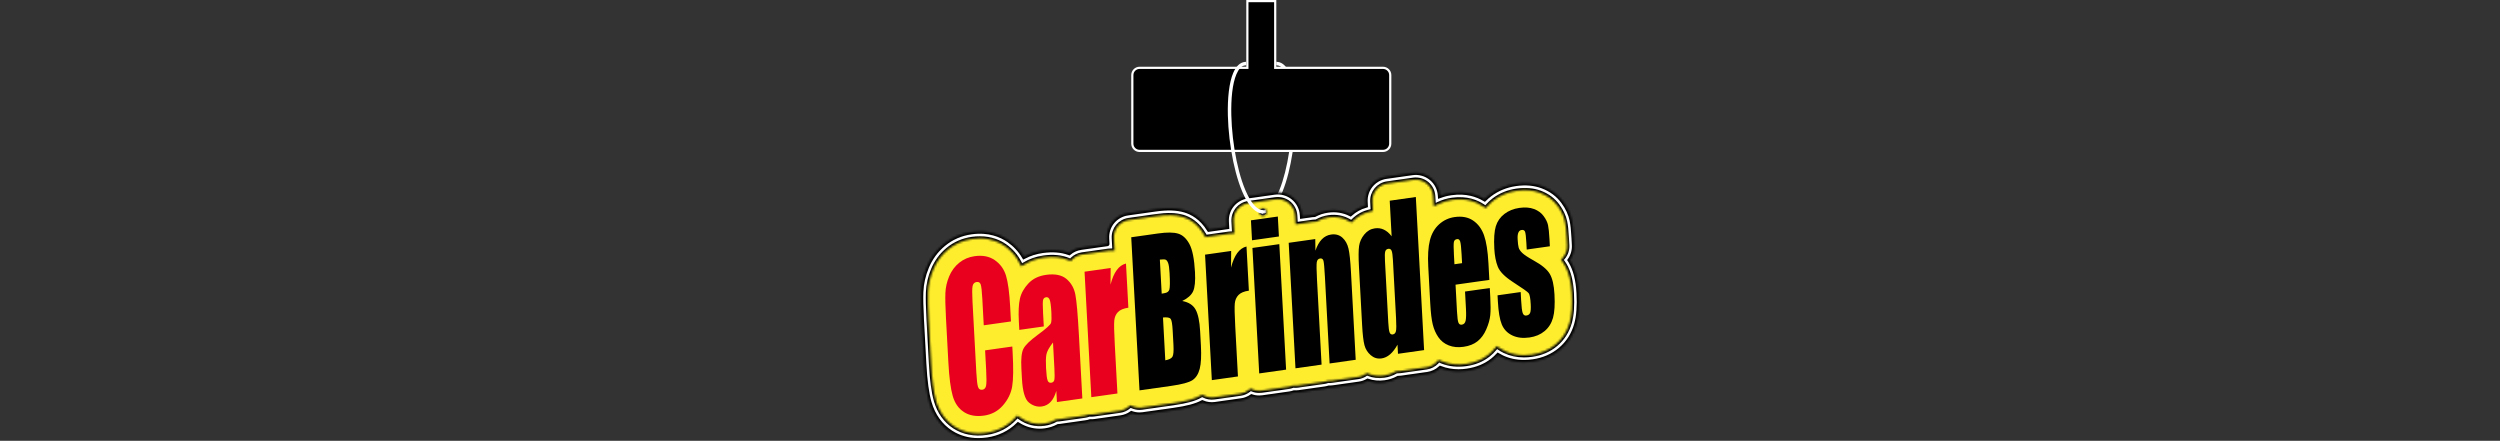
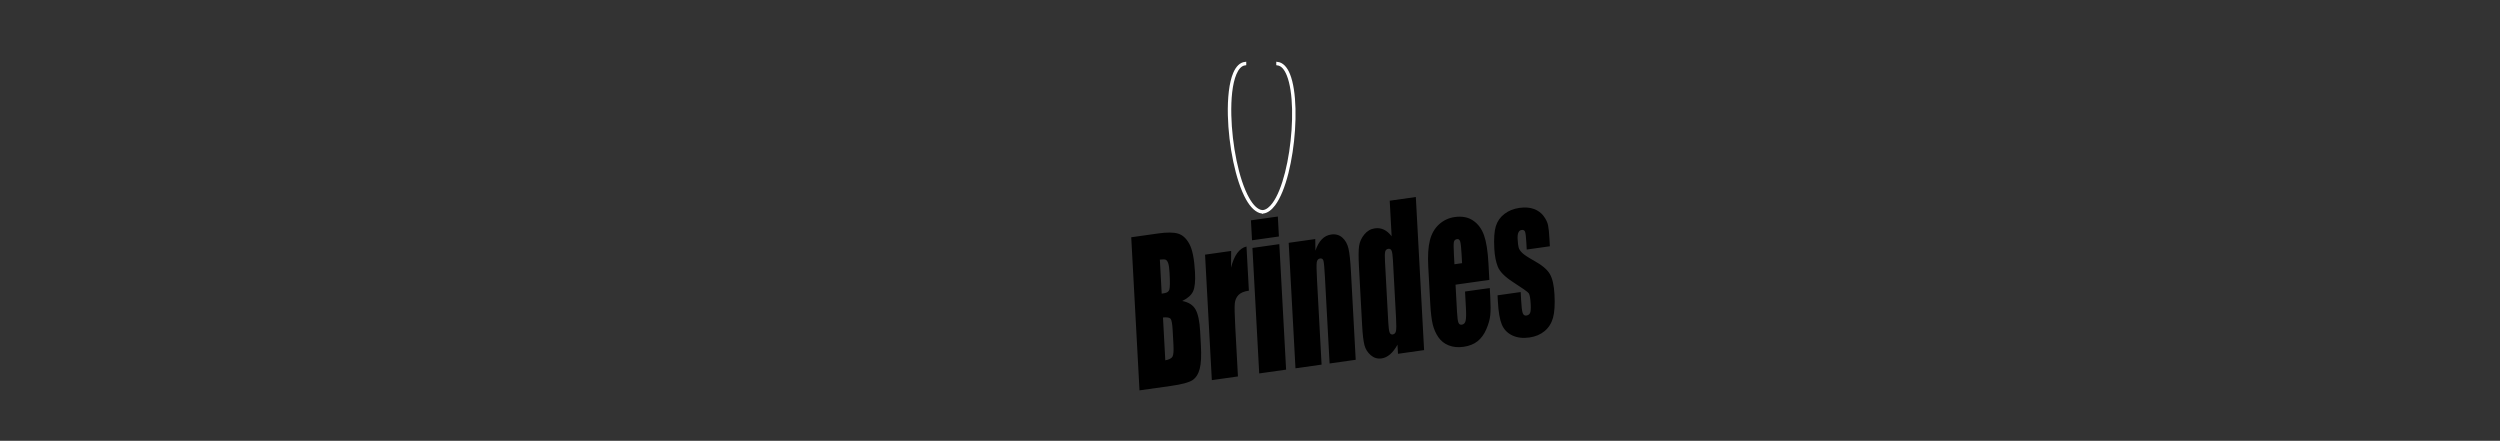
<svg xmlns="http://www.w3.org/2000/svg" width="1140" height="201" viewBox="0 0 1140 201" fill="none">
  <rect x="0" y="0" width="1140" height="201" fill="#333333" stroke="none" />
  <path d="M586.475 78.695L585.992 78.573L586.475 78.695C584.982 84.609 583.011 89.733 580.603 92.956C579.272 94.736 577.766 96.014 576.038 96.299L576.068 96.882C577.801 96.611 579.497 95.406 581.068 93.303C583.452 90.113 585.494 84.951 587.038 78.837C587.792 75.851 588.426 72.648 588.928 69.358C589.94 62.732 590.408 55.766 590.243 49.513C590.079 43.249 589.281 37.746 587.788 34.022C586.472 30.741 584.649 28.94 582.48 28.702L582.48 29.285C584.685 29.55 586.177 31.567 587.248 34.239C588.772 38.039 589.539 43.554 589.684 49.713C589.829 55.884 589.35 62.747 588.354 69.27C587.856 72.537 587.225 75.721 586.475 78.695Z" fill="black" stroke="white" />
-   <path d="M575.891 98.224C575.018 98.224 574.31 97.516 574.31 96.643C574.31 95.77 575.018 95.062 575.891 95.062C576.764 95.062 577.472 95.77 577.472 96.643C577.472 97.516 576.764 98.224 575.891 98.224ZM718.299 133.693C717.989 127.932 716.866 123.479 714.861 120.083C714.555 119.565 714.22 119.056 713.853 118.556C715.437 116.751 716.335 114.354 716.196 111.786L716.016 108.466C715.832 105.023 715.563 102.563 715.174 100.719C714.615 98.079 713.391 95.458 711.538 92.925C709.382 89.984 706.457 87.8 702.846 86.434C699.475 85.162 695.649 84.818 691.472 85.409C687.241 86.007 683.469 87.553 680.26 90C679.134 90.86 678.116 91.806 677.215 92.83C677.171 92.802 677.129 92.77 677.085 92.742C674.145 90.74 669.142 88.568 661.996 89.58C659.58 89.921 657.31 90.607 655.201 91.626L655.078 89.32C654.935 86.668 653.683 84.195 651.631 82.506C649.576 80.818 646.91 80.069 644.276 80.439L632.368 82.124C627.499 82.813 623.961 87.113 624.226 92.027L624.384 94.942C621.21 95.626 618.364 97.184 616.024 99.521C612.985 97.716 609.393 97.02 605.643 97.551C603.566 97.845 601.602 98.512 599.809 99.521C599.348 99.515 598.88 99.549 598.418 99.616L592.274 100.485L592.151 98.222C592.006 95.569 590.757 93.096 588.704 91.407C586.649 89.719 583.98 88.969 581.35 89.343L569.087 91.075C564.215 91.765 560.68 96.068 560.945 100.982L561.16 104.95C560.797 104.96 560.433 104.988 560.069 105.039L550.498 106.395C547.244 100.615 542.919 98.323 539.842 97.418C536.386 96.403 532.269 96.283 526.881 97.048L514.502 98.797C509.629 99.486 506.091 103.787 506.357 108.703L506.575 112.722C506.094 112.713 505.614 112.744 505.13 112.811L493.222 114.496C491.119 114.793 489.269 115.761 487.862 117.162C484.371 115.695 480.286 115.284 475.66 115.938C472.157 116.435 469.036 117.535 466.326 119.22C464.634 115.865 462.168 113.013 459.053 110.847C455.955 108.694 450.671 106.351 443.095 107.423C438.678 108.046 434.741 109.747 431.392 112.476C428.177 115.094 425.71 118.42 424.066 122.354C422.589 125.886 421.767 129.538 421.622 133.209C421.511 136.08 421.597 140.086 421.887 145.462L422.988 165.86C423.399 173.493 424.164 179.159 425.325 183.184C426.899 188.655 430.042 193.037 434.406 195.861C437.833 198.074 441.757 199.19 446.115 199.19C447.383 199.19 448.692 199.096 450.032 198.906C455.534 198.125 460.369 195.598 464.059 191.58C467.094 193.777 470.49 194.909 474.029 194.909C474.819 194.909 475.616 194.852 476.419 194.738C478.462 194.45 480.381 193.799 482.123 192.816C482.512 192.809 482.901 192.778 483.29 192.724L494.872 191.083C495.574 190.985 496.251 190.811 496.89 190.567C497.14 190.589 497.389 190.599 497.642 190.599C498.082 190.599 498.528 190.567 498.97 190.504L510.878 188.822C512.722 188.563 514.372 187.785 515.697 186.65C516.921 187.203 518.252 187.491 519.599 187.491C520.042 187.491 520.485 187.462 520.927 187.399L535.283 185.369C541.376 184.506 545.335 183.405 548.196 181.749C549.546 182.457 551.051 182.827 552.582 182.827C553.025 182.827 553.467 182.795 553.91 182.732L565.818 181.05C567.586 180.8 569.179 180.073 570.479 179.013C571.646 179.51 572.907 179.769 574.188 179.769C574.627 179.769 575.073 179.741 575.516 179.677L587.778 177.942C588.512 177.837 589.217 177.651 589.881 177.395C590.159 177.42 590.44 177.432 590.722 177.432C591.164 177.432 591.607 177.401 592.05 177.338L603.958 175.652C604.584 175.564 605.188 175.415 605.763 175.216C606.377 175.251 606.997 175.222 607.613 175.137L619.521 173.452C620.979 173.246 622.32 172.715 623.471 171.943C625.241 172.633 627.123 172.987 629.051 172.987C629.798 172.987 630.55 172.933 631.309 172.825C633.374 172.535 635.334 171.861 637.165 170.814C637.709 170.833 638.253 170.802 638.797 170.726L650.705 169.041C652.981 168.718 654.964 167.611 656.406 166.018C656.63 166.116 656.861 166.214 657.092 166.305C659.584 167.298 662.262 167.798 665.085 167.798C666.262 167.798 667.46 167.712 668.681 167.539C672.959 166.935 676.646 165.42 679.64 163.039C680.788 162.125 681.838 161.094 682.789 159.943C683.612 160.509 684.487 161.019 685.414 161.464C688.304 162.862 691.491 163.564 694.922 163.564C696.165 163.564 697.442 163.472 698.745 163.286C703.235 162.653 707.149 160.968 710.381 158.277C713.745 155.479 716.072 151.846 717.293 147.482C718.283 143.953 718.612 139.444 718.299 133.693Z" fill="#FEED2D" />
  <mask id="path-3-inside-1_111_13" fill="white">
-     <path fill-rule="evenodd" clip-rule="evenodd" d="M446.121 200.771C441.463 200.771 437.235 199.566 433.554 197.189C428.86 194.151 425.492 189.46 423.811 183.622C422.616 179.477 421.832 173.695 421.415 165.945L420.315 145.547C420.022 140.139 419.935 136.083 420.048 133.148C420.201 129.286 421.064 125.45 422.613 121.744C424.36 117.566 426.979 114.035 430.4 111.25C433.976 108.336 438.175 106.521 442.88 105.858C450.961 104.714 456.629 107.234 459.961 109.549C462.839 111.551 465.182 114.068 466.945 117.049C469.49 115.711 472.342 114.813 475.444 114.373C479.936 113.737 483.997 114.061 487.532 115.335C489.097 114.044 490.97 113.219 493.006 112.931L504.914 111.246C504.915 111.246 504.916 111.246 504.917 111.245L504.784 108.789C504.472 103.011 508.557 98.043 514.286 97.232L526.666 95.483C532.277 94.686 536.607 94.819 540.293 95.901C543.465 96.834 547.878 99.116 551.327 104.682L559.505 103.523L559.372 101.068C559.06 95.289 563.144 90.321 568.87 89.51L581.133 87.777C584.194 87.344 587.321 88.221 589.714 90.186C592.102 92.15 593.566 95.047 593.736 98.135L593.765 98.679L598.201 98.051C598.609 97.992 599.011 97.957 599.403 97.945C601.278 96.945 603.301 96.287 605.426 95.986C609.1 95.465 612.655 96.019 615.782 97.585C617.828 95.776 620.158 94.484 622.741 93.73L622.653 92.113C622.34 86.337 626.425 81.37 632.151 80.559L644.059 78.873C647.12 78.443 650.251 79.322 652.641 81.285C655.032 83.252 656.496 86.15 656.663 89.236L656.666 89.293C658.298 88.693 660.012 88.265 661.779 88.015C668.666 87.04 673.716 88.844 676.969 90.789C677.69 90.065 678.475 89.381 679.306 88.744C682.737 86.128 686.756 84.48 691.255 83.844C695.698 83.215 699.786 83.589 703.41 84.955C707.312 86.431 710.477 88.798 712.82 91.99C714.806 94.708 716.121 97.533 716.728 100.392C717.136 102.327 717.411 104.866 717.601 108.383L717.781 111.701C717.914 114.187 717.225 116.6 715.818 118.615C715.96 118.834 716.096 119.055 716.229 119.278C718.363 122.897 719.558 127.583 719.884 133.608C720.206 139.533 719.859 144.212 718.821 147.91C717.512 152.587 715.014 156.485 711.397 159.493C707.938 162.374 703.755 164.177 698.971 164.852C697.611 165.046 696.251 165.145 694.926 165.145C691.258 165.145 687.828 164.386 684.732 162.888C684.172 162.618 683.619 162.323 683.088 162.006C682.319 162.824 681.501 163.585 680.631 164.276C677.412 166.837 673.466 168.461 668.906 169.104C667.626 169.287 666.342 169.379 665.09 169.379C662.171 169.379 659.379 168.875 656.78 167.879C655.155 169.34 653.115 170.297 650.934 170.606L639.022 172.291C638.535 172.36 638.048 172.396 637.571 172.401C635.677 173.424 633.65 174.093 631.535 174.391C628.838 174.774 626.159 174.53 623.655 173.69C622.45 174.375 621.138 174.821 619.747 175.017L607.839 176.702C607.216 176.789 606.596 176.823 605.992 176.808C605.401 176.994 604.794 177.132 604.187 177.218L592.276 178.903C591.561 179.005 590.831 179.037 590.11 178.996C589.43 179.234 588.725 179.405 588.007 179.507L575.745 181.243C575.242 181.314 574.72 181.35 574.192 181.35C573.01 181.35 571.849 181.165 570.736 180.797C569.338 181.753 567.732 182.377 566.044 182.616L554.137 184.298C552.141 184.582 550.09 184.305 548.254 183.522C545.305 185.049 541.319 186.112 535.51 186.935L521.154 188.965C520.655 189.036 520.133 189.072 519.605 189.072C518.372 189.072 517.13 188.86 515.961 188.453C514.527 189.476 512.866 190.14 511.104 190.388L499.197 192.07C498.505 192.169 497.771 192.201 497.12 192.167C496.469 192.391 495.79 192.552 495.097 192.649L483.518 194.289C483.195 194.334 482.875 194.365 482.561 194.382C480.73 195.363 478.742 196.009 476.645 196.304C475.772 196.427 474.894 196.49 474.034 196.49C470.625 196.49 467.279 195.505 464.279 193.629C460.476 197.348 455.657 199.705 450.26 200.471C448.851 200.671 447.458 200.771 446.121 200.771ZM446.813 108.736C445.714 108.736 444.551 108.814 443.322 108.988C439.196 109.571 435.521 111.156 432.397 113.702C429.384 116.155 427.074 119.271 425.531 122.964C424.127 126.32 423.345 129.789 423.207 133.272C423.098 136.107 423.184 140.067 423.472 145.377L424.572 165.775C424.976 173.283 425.721 178.834 426.849 182.746C428.316 187.842 431.228 191.918 435.27 194.534C439.362 197.175 444.268 198.126 449.817 197.34C454.941 196.613 459.465 194.251 462.9 190.51L463.852 189.474L464.992 190.299C468.381 192.752 472.178 193.743 476.203 193.173C478.04 192.914 479.771 192.331 481.352 191.439L481.701 191.242L482.103 191.235C482.419 191.23 482.748 191.204 483.079 191.158L494.656 189.518C495.239 189.437 495.801 189.293 496.332 189.09L496.673 188.961L497.036 188.993C497.543 189.038 498.166 189.023 498.752 188.939L510.663 187.257C512.152 187.047 513.539 186.422 514.674 185.449L515.438 184.795L516.354 185.21C517.368 185.668 518.492 185.91 519.605 185.91C519.984 185.91 520.356 185.884 520.71 185.834L535.067 183.804C540.955 182.97 544.762 181.914 547.409 180.381L548.164 179.944L548.936 180.349C550.378 181.105 552.047 181.402 553.692 181.167L565.601 179.485C567.027 179.283 568.371 178.697 569.487 177.788L570.224 177.185L571.103 177.559C572.086 177.977 573.123 178.188 574.192 178.188C574.572 178.188 574.945 178.163 575.299 178.113L587.561 176.377C588.162 176.291 588.753 176.137 589.316 175.92L589.661 175.787L590.031 175.82C590.619 175.874 591.232 175.858 591.833 175.773L603.741 174.087C604.253 174.015 604.762 173.892 605.252 173.722L605.546 173.62L605.859 173.638C606.356 173.667 606.878 173.644 607.402 173.571L619.304 171.886C620.496 171.719 621.603 171.296 622.596 170.63L623.282 170.171L624.05 170.47C626.264 171.332 628.654 171.606 631.092 171.26C632.955 170.998 634.735 170.387 636.385 169.442L636.777 169.219L637.226 169.235C637.666 169.249 638.121 169.225 638.583 169.16L650.488 167.476C652.319 167.216 654.004 166.322 655.24 164.957L656.002 164.115L657.043 164.569C657.251 164.66 657.466 164.751 657.681 164.836C660.951 166.139 664.638 166.519 668.464 165.974C672.46 165.409 675.891 164.006 678.661 161.802C679.72 160.958 680.701 159.994 681.576 158.936L682.5 157.821L683.692 158.642C684.451 159.164 685.263 159.635 686.104 160.04C688.773 161.33 691.739 161.983 694.926 161.983C696.099 161.983 697.31 161.895 698.525 161.721C702.724 161.13 706.373 159.562 709.373 157.062C712.491 154.472 714.644 151.105 715.776 147.056C716.719 143.696 717.029 139.354 716.725 133.779V133.778C716.431 128.273 715.375 124.056 713.506 120.888C713.222 120.409 712.912 119.939 712.583 119.492L711.833 118.468L712.671 117.514C714.041 115.95 714.736 113.947 714.622 111.872L714.442 108.553C714.265 105.202 714.006 102.817 713.633 101.046C713.12 98.63 711.988 96.211 710.268 93.859C708.295 91.17 705.611 89.168 702.294 87.913C699.176 86.737 695.609 86.421 691.701 86.975C687.742 87.534 684.217 88.975 681.225 91.258C680.182 92.053 679.237 92.933 678.408 93.875L677.51 94.896L676.365 94.16L676.201 94.049C673.491 92.205 668.868 90.205 662.225 91.145C659.986 91.462 657.855 92.103 655.895 93.05L653.754 94.082L653.504 89.405C653.387 87.202 652.341 85.132 650.633 83.728C648.926 82.325 646.69 81.697 644.502 82.004L632.594 83.69C628.506 84.269 625.587 87.817 625.812 91.942L626.042 96.204L624.724 96.488C621.831 97.11 619.282 98.507 617.148 100.64L616.278 101.508L615.222 100.881C612.477 99.249 609.243 98.639 605.872 99.117C603.997 99.382 602.223 99.982 600.592 100.899L600.218 101.108L599.792 101.102C599.434 101.096 599.049 101.124 598.65 101.181L590.796 102.293L590.578 98.308C590.457 96.101 589.411 94.031 587.706 92.629C585.999 91.226 583.763 90.599 581.579 90.908L569.313 92.641C565.225 93.22 562.306 96.769 562.531 100.897L562.831 106.49L561.206 106.531C560.896 106.539 560.589 106.564 560.292 106.605L549.656 108.112L549.126 107.171C546.128 101.846 542.184 99.753 539.402 98.936C536.165 97.985 532.259 97.882 527.109 98.614L514.729 100.363C510.636 100.942 507.718 104.491 507.941 108.619L508.252 114.337L506.549 114.303C506.162 114.296 505.77 114.32 505.351 114.377L493.449 116.062C491.745 116.303 490.201 117.071 488.983 118.282L488.233 119.031L487.255 118.62C484.038 117.267 480.213 116.892 475.887 117.504C472.621 117.967 469.687 118.996 467.167 120.563L465.699 121.476L464.92 119.932C463.332 116.782 461.056 114.162 458.157 112.145C455.789 110.5 452.031 108.736 446.813 108.736ZM575.849 98.454H575.944C576.921 98.43 577.708 97.628 577.708 96.643C577.708 95.643 576.899 94.832 575.896 94.832C574.897 94.832 574.085 95.643 574.085 96.643C574.085 97.628 574.872 98.43 575.849 98.454ZM575.966 97.992C576.681 97.956 577.247 97.366 577.247 96.643C577.247 95.898 576.643 95.293 575.896 95.293C575.15 95.293 574.546 95.898 574.546 96.643C574.546 97.389 575.15 97.994 575.896 97.994L575.966 97.992Z" />
+     <path fill-rule="evenodd" clip-rule="evenodd" d="M446.121 200.771C441.463 200.771 437.235 199.566 433.554 197.189C428.86 194.151 425.492 189.46 423.811 183.622C422.616 179.477 421.832 173.695 421.415 165.945L420.315 145.547C420.022 140.139 419.935 136.083 420.048 133.148C420.201 129.286 421.064 125.45 422.613 121.744C424.36 117.566 426.979 114.035 430.4 111.25C433.976 108.336 438.175 106.521 442.88 105.858C450.961 104.714 456.629 107.234 459.961 109.549C462.839 111.551 465.182 114.068 466.945 117.049C469.49 115.711 472.342 114.813 475.444 114.373C489.097 114.044 490.97 113.219 493.006 112.931L504.914 111.246C504.915 111.246 504.916 111.246 504.917 111.245L504.784 108.789C504.472 103.011 508.557 98.043 514.286 97.232L526.666 95.483C532.277 94.686 536.607 94.819 540.293 95.901C543.465 96.834 547.878 99.116 551.327 104.682L559.505 103.523L559.372 101.068C559.06 95.289 563.144 90.321 568.87 89.51L581.133 87.777C584.194 87.344 587.321 88.221 589.714 90.186C592.102 92.15 593.566 95.047 593.736 98.135L593.765 98.679L598.201 98.051C598.609 97.992 599.011 97.957 599.403 97.945C601.278 96.945 603.301 96.287 605.426 95.986C609.1 95.465 612.655 96.019 615.782 97.585C617.828 95.776 620.158 94.484 622.741 93.73L622.653 92.113C622.34 86.337 626.425 81.37 632.151 80.559L644.059 78.873C647.12 78.443 650.251 79.322 652.641 81.285C655.032 83.252 656.496 86.15 656.663 89.236L656.666 89.293C658.298 88.693 660.012 88.265 661.779 88.015C668.666 87.04 673.716 88.844 676.969 90.789C677.69 90.065 678.475 89.381 679.306 88.744C682.737 86.128 686.756 84.48 691.255 83.844C695.698 83.215 699.786 83.589 703.41 84.955C707.312 86.431 710.477 88.798 712.82 91.99C714.806 94.708 716.121 97.533 716.728 100.392C717.136 102.327 717.411 104.866 717.601 108.383L717.781 111.701C717.914 114.187 717.225 116.6 715.818 118.615C715.96 118.834 716.096 119.055 716.229 119.278C718.363 122.897 719.558 127.583 719.884 133.608C720.206 139.533 719.859 144.212 718.821 147.91C717.512 152.587 715.014 156.485 711.397 159.493C707.938 162.374 703.755 164.177 698.971 164.852C697.611 165.046 696.251 165.145 694.926 165.145C691.258 165.145 687.828 164.386 684.732 162.888C684.172 162.618 683.619 162.323 683.088 162.006C682.319 162.824 681.501 163.585 680.631 164.276C677.412 166.837 673.466 168.461 668.906 169.104C667.626 169.287 666.342 169.379 665.09 169.379C662.171 169.379 659.379 168.875 656.78 167.879C655.155 169.34 653.115 170.297 650.934 170.606L639.022 172.291C638.535 172.36 638.048 172.396 637.571 172.401C635.677 173.424 633.65 174.093 631.535 174.391C628.838 174.774 626.159 174.53 623.655 173.69C622.45 174.375 621.138 174.821 619.747 175.017L607.839 176.702C607.216 176.789 606.596 176.823 605.992 176.808C605.401 176.994 604.794 177.132 604.187 177.218L592.276 178.903C591.561 179.005 590.831 179.037 590.11 178.996C589.43 179.234 588.725 179.405 588.007 179.507L575.745 181.243C575.242 181.314 574.72 181.35 574.192 181.35C573.01 181.35 571.849 181.165 570.736 180.797C569.338 181.753 567.732 182.377 566.044 182.616L554.137 184.298C552.141 184.582 550.09 184.305 548.254 183.522C545.305 185.049 541.319 186.112 535.51 186.935L521.154 188.965C520.655 189.036 520.133 189.072 519.605 189.072C518.372 189.072 517.13 188.86 515.961 188.453C514.527 189.476 512.866 190.14 511.104 190.388L499.197 192.07C498.505 192.169 497.771 192.201 497.12 192.167C496.469 192.391 495.79 192.552 495.097 192.649L483.518 194.289C483.195 194.334 482.875 194.365 482.561 194.382C480.73 195.363 478.742 196.009 476.645 196.304C475.772 196.427 474.894 196.49 474.034 196.49C470.625 196.49 467.279 195.505 464.279 193.629C460.476 197.348 455.657 199.705 450.26 200.471C448.851 200.671 447.458 200.771 446.121 200.771ZM446.813 108.736C445.714 108.736 444.551 108.814 443.322 108.988C439.196 109.571 435.521 111.156 432.397 113.702C429.384 116.155 427.074 119.271 425.531 122.964C424.127 126.32 423.345 129.789 423.207 133.272C423.098 136.107 423.184 140.067 423.472 145.377L424.572 165.775C424.976 173.283 425.721 178.834 426.849 182.746C428.316 187.842 431.228 191.918 435.27 194.534C439.362 197.175 444.268 198.126 449.817 197.34C454.941 196.613 459.465 194.251 462.9 190.51L463.852 189.474L464.992 190.299C468.381 192.752 472.178 193.743 476.203 193.173C478.04 192.914 479.771 192.331 481.352 191.439L481.701 191.242L482.103 191.235C482.419 191.23 482.748 191.204 483.079 191.158L494.656 189.518C495.239 189.437 495.801 189.293 496.332 189.09L496.673 188.961L497.036 188.993C497.543 189.038 498.166 189.023 498.752 188.939L510.663 187.257C512.152 187.047 513.539 186.422 514.674 185.449L515.438 184.795L516.354 185.21C517.368 185.668 518.492 185.91 519.605 185.91C519.984 185.91 520.356 185.884 520.71 185.834L535.067 183.804C540.955 182.97 544.762 181.914 547.409 180.381L548.164 179.944L548.936 180.349C550.378 181.105 552.047 181.402 553.692 181.167L565.601 179.485C567.027 179.283 568.371 178.697 569.487 177.788L570.224 177.185L571.103 177.559C572.086 177.977 573.123 178.188 574.192 178.188C574.572 178.188 574.945 178.163 575.299 178.113L587.561 176.377C588.162 176.291 588.753 176.137 589.316 175.92L589.661 175.787L590.031 175.82C590.619 175.874 591.232 175.858 591.833 175.773L603.741 174.087C604.253 174.015 604.762 173.892 605.252 173.722L605.546 173.62L605.859 173.638C606.356 173.667 606.878 173.644 607.402 173.571L619.304 171.886C620.496 171.719 621.603 171.296 622.596 170.63L623.282 170.171L624.05 170.47C626.264 171.332 628.654 171.606 631.092 171.26C632.955 170.998 634.735 170.387 636.385 169.442L636.777 169.219L637.226 169.235C637.666 169.249 638.121 169.225 638.583 169.16L650.488 167.476C652.319 167.216 654.004 166.322 655.24 164.957L656.002 164.115L657.043 164.569C657.251 164.66 657.466 164.751 657.681 164.836C660.951 166.139 664.638 166.519 668.464 165.974C672.46 165.409 675.891 164.006 678.661 161.802C679.72 160.958 680.701 159.994 681.576 158.936L682.5 157.821L683.692 158.642C684.451 159.164 685.263 159.635 686.104 160.04C688.773 161.33 691.739 161.983 694.926 161.983C696.099 161.983 697.31 161.895 698.525 161.721C702.724 161.13 706.373 159.562 709.373 157.062C712.491 154.472 714.644 151.105 715.776 147.056C716.719 143.696 717.029 139.354 716.725 133.779V133.778C716.431 128.273 715.375 124.056 713.506 120.888C713.222 120.409 712.912 119.939 712.583 119.492L711.833 118.468L712.671 117.514C714.041 115.95 714.736 113.947 714.622 111.872L714.442 108.553C714.265 105.202 714.006 102.817 713.633 101.046C713.12 98.63 711.988 96.211 710.268 93.859C708.295 91.17 705.611 89.168 702.294 87.913C699.176 86.737 695.609 86.421 691.701 86.975C687.742 87.534 684.217 88.975 681.225 91.258C680.182 92.053 679.237 92.933 678.408 93.875L677.51 94.896L676.365 94.16L676.201 94.049C673.491 92.205 668.868 90.205 662.225 91.145C659.986 91.462 657.855 92.103 655.895 93.05L653.754 94.082L653.504 89.405C653.387 87.202 652.341 85.132 650.633 83.728C648.926 82.325 646.69 81.697 644.502 82.004L632.594 83.69C628.506 84.269 625.587 87.817 625.812 91.942L626.042 96.204L624.724 96.488C621.831 97.11 619.282 98.507 617.148 100.64L616.278 101.508L615.222 100.881C612.477 99.249 609.243 98.639 605.872 99.117C603.997 99.382 602.223 99.982 600.592 100.899L600.218 101.108L599.792 101.102C599.434 101.096 599.049 101.124 598.65 101.181L590.796 102.293L590.578 98.308C590.457 96.101 589.411 94.031 587.706 92.629C585.999 91.226 583.763 90.599 581.579 90.908L569.313 92.641C565.225 93.22 562.306 96.769 562.531 100.897L562.831 106.49L561.206 106.531C560.896 106.539 560.589 106.564 560.292 106.605L549.656 108.112L549.126 107.171C546.128 101.846 542.184 99.753 539.402 98.936C536.165 97.985 532.259 97.882 527.109 98.614L514.729 100.363C510.636 100.942 507.718 104.491 507.941 108.619L508.252 114.337L506.549 114.303C506.162 114.296 505.77 114.32 505.351 114.377L493.449 116.062C491.745 116.303 490.201 117.071 488.983 118.282L488.233 119.031L487.255 118.62C484.038 117.267 480.213 116.892 475.887 117.504C472.621 117.967 469.687 118.996 467.167 120.563L465.699 121.476L464.92 119.932C463.332 116.782 461.056 114.162 458.157 112.145C455.789 110.5 452.031 108.736 446.813 108.736ZM575.849 98.454H575.944C576.921 98.43 577.708 97.628 577.708 96.643C577.708 95.643 576.899 94.832 575.896 94.832C574.897 94.832 574.085 95.643 574.085 96.643C574.085 97.628 574.872 98.43 575.849 98.454ZM575.966 97.992C576.681 97.956 577.247 97.366 577.247 96.643C577.247 95.898 576.643 95.293 575.896 95.293C575.15 95.293 574.546 95.898 574.546 96.643C574.546 97.389 575.15 97.994 575.896 97.994L575.966 97.992Z" />
  </mask>
-   <path fill-rule="evenodd" clip-rule="evenodd" d="M446.121 200.771C441.463 200.771 437.235 199.566 433.554 197.189C428.86 194.151 425.492 189.46 423.811 183.622C422.616 179.477 421.832 173.695 421.415 165.945L420.315 145.547C420.022 140.139 419.935 136.083 420.048 133.148C420.201 129.286 421.064 125.45 422.613 121.744C424.36 117.566 426.979 114.035 430.4 111.25C433.976 108.336 438.175 106.521 442.88 105.858C450.961 104.714 456.629 107.234 459.961 109.549C462.839 111.551 465.182 114.068 466.945 117.049C469.49 115.711 472.342 114.813 475.444 114.373C479.936 113.737 483.997 114.061 487.532 115.335C489.097 114.044 490.97 113.219 493.006 112.931L504.914 111.246C504.915 111.246 504.916 111.246 504.917 111.245L504.784 108.789C504.472 103.011 508.557 98.043 514.286 97.232L526.666 95.483C532.277 94.686 536.607 94.819 540.293 95.901C543.465 96.834 547.878 99.116 551.327 104.682L559.505 103.523L559.372 101.068C559.06 95.289 563.144 90.321 568.87 89.51L581.133 87.777C584.194 87.344 587.321 88.221 589.714 90.186C592.102 92.15 593.566 95.047 593.736 98.135L593.765 98.679L598.201 98.051C598.609 97.992 599.011 97.957 599.403 97.945C601.278 96.945 603.301 96.287 605.426 95.986C609.1 95.465 612.655 96.019 615.782 97.585C617.828 95.776 620.158 94.484 622.741 93.73L622.653 92.113C622.34 86.337 626.425 81.37 632.151 80.559L644.059 78.873C647.12 78.443 650.251 79.322 652.641 81.285C655.032 83.252 656.496 86.15 656.663 89.236L656.666 89.293C658.298 88.693 660.012 88.265 661.779 88.015C668.666 87.04 673.716 88.844 676.969 90.789C677.69 90.065 678.475 89.381 679.306 88.744C682.737 86.128 686.756 84.48 691.255 83.844C695.698 83.215 699.786 83.589 703.41 84.955C707.312 86.431 710.477 88.798 712.82 91.99C714.806 94.708 716.121 97.533 716.728 100.392C717.136 102.327 717.411 104.866 717.601 108.383L717.781 111.701C717.914 114.187 717.225 116.6 715.818 118.615C715.96 118.834 716.096 119.055 716.229 119.278C718.363 122.897 719.558 127.583 719.884 133.608C720.206 139.533 719.859 144.212 718.821 147.91C717.512 152.587 715.014 156.485 711.397 159.493C707.938 162.374 703.755 164.177 698.971 164.852C697.611 165.046 696.251 165.145 694.926 165.145C691.258 165.145 687.828 164.386 684.732 162.888C684.172 162.618 683.619 162.323 683.088 162.006C682.319 162.824 681.501 163.585 680.631 164.276C677.412 166.837 673.466 168.461 668.906 169.104C667.626 169.287 666.342 169.379 665.09 169.379C662.171 169.379 659.379 168.875 656.78 167.879C655.155 169.34 653.115 170.297 650.934 170.606L639.022 172.291C638.535 172.36 638.048 172.396 637.571 172.401C635.677 173.424 633.65 174.093 631.535 174.391C628.838 174.774 626.159 174.53 623.655 173.69C622.45 174.375 621.138 174.821 619.747 175.017L607.839 176.702C607.216 176.789 606.596 176.823 605.992 176.808C605.401 176.994 604.794 177.132 604.187 177.218L592.276 178.903C591.561 179.005 590.831 179.037 590.11 178.996C589.43 179.234 588.725 179.405 588.007 179.507L575.745 181.243C575.242 181.314 574.72 181.35 574.192 181.35C573.01 181.35 571.849 181.165 570.736 180.797C569.338 181.753 567.732 182.377 566.044 182.616L554.137 184.298C552.141 184.582 550.09 184.305 548.254 183.522C545.305 185.049 541.319 186.112 535.51 186.935L521.154 188.965C520.655 189.036 520.133 189.072 519.605 189.072C518.372 189.072 517.13 188.86 515.961 188.453C514.527 189.476 512.866 190.14 511.104 190.388L499.197 192.07C498.505 192.169 497.771 192.201 497.12 192.167C496.469 192.391 495.79 192.552 495.097 192.649L483.518 194.289C483.195 194.334 482.875 194.365 482.561 194.382C480.73 195.363 478.742 196.009 476.645 196.304C475.772 196.427 474.894 196.49 474.034 196.49C470.625 196.49 467.279 195.505 464.279 193.629C460.476 197.348 455.657 199.705 450.26 200.471C448.851 200.671 447.458 200.771 446.121 200.771ZM446.813 108.736C445.714 108.736 444.551 108.814 443.322 108.988C439.196 109.571 435.521 111.156 432.397 113.702C429.384 116.155 427.074 119.271 425.531 122.964C424.127 126.32 423.345 129.789 423.207 133.272C423.098 136.107 423.184 140.067 423.472 145.377L424.572 165.775C424.976 173.283 425.721 178.834 426.849 182.746C428.316 187.842 431.228 191.918 435.27 194.534C439.362 197.175 444.268 198.126 449.817 197.34C454.941 196.613 459.465 194.251 462.9 190.51L463.852 189.474L464.992 190.299C468.381 192.752 472.178 193.743 476.203 193.173C478.04 192.914 479.771 192.331 481.352 191.439L481.701 191.242L482.103 191.235C482.419 191.23 482.748 191.204 483.079 191.158L494.656 189.518C495.239 189.437 495.801 189.293 496.332 189.09L496.673 188.961L497.036 188.993C497.543 189.038 498.166 189.023 498.752 188.939L510.663 187.257C512.152 187.047 513.539 186.422 514.674 185.449L515.438 184.795L516.354 185.21C517.368 185.668 518.492 185.91 519.605 185.91C519.984 185.91 520.356 185.884 520.71 185.834L535.067 183.804C540.955 182.97 544.762 181.914 547.409 180.381L548.164 179.944L548.936 180.349C550.378 181.105 552.047 181.402 553.692 181.167L565.601 179.485C567.027 179.283 568.371 178.697 569.487 177.788L570.224 177.185L571.103 177.559C572.086 177.977 573.123 178.188 574.192 178.188C574.572 178.188 574.945 178.163 575.299 178.113L587.561 176.377C588.162 176.291 588.753 176.137 589.316 175.92L589.661 175.787L590.031 175.82C590.619 175.874 591.232 175.858 591.833 175.773L603.741 174.087C604.253 174.015 604.762 173.892 605.252 173.722L605.546 173.62L605.859 173.638C606.356 173.667 606.878 173.644 607.402 173.571L619.304 171.886C620.496 171.719 621.603 171.296 622.596 170.63L623.282 170.171L624.05 170.47C626.264 171.332 628.654 171.606 631.092 171.26C632.955 170.998 634.735 170.387 636.385 169.442L636.777 169.219L637.226 169.235C637.666 169.249 638.121 169.225 638.583 169.16L650.488 167.476C652.319 167.216 654.004 166.322 655.24 164.957L656.002 164.115L657.043 164.569C657.251 164.66 657.466 164.751 657.681 164.836C660.951 166.139 664.638 166.519 668.464 165.974C672.46 165.409 675.891 164.006 678.661 161.802C679.72 160.958 680.701 159.994 681.576 158.936L682.5 157.821L683.692 158.642C684.451 159.164 685.263 159.635 686.104 160.04C688.773 161.33 691.739 161.983 694.926 161.983C696.099 161.983 697.31 161.895 698.525 161.721C702.724 161.13 706.373 159.562 709.373 157.062C712.491 154.472 714.644 151.105 715.776 147.056C716.719 143.696 717.029 139.354 716.725 133.779V133.778C716.431 128.273 715.375 124.056 713.506 120.888C713.222 120.409 712.912 119.939 712.583 119.492L711.833 118.468L712.671 117.514C714.041 115.95 714.736 113.947 714.622 111.872L714.442 108.553C714.265 105.202 714.006 102.817 713.633 101.046C713.12 98.63 711.988 96.211 710.268 93.859C708.295 91.17 705.611 89.168 702.294 87.913C699.176 86.737 695.609 86.421 691.701 86.975C687.742 87.534 684.217 88.975 681.225 91.258C680.182 92.053 679.237 92.933 678.408 93.875L677.51 94.896L676.365 94.16L676.201 94.049C673.491 92.205 668.868 90.205 662.225 91.145C659.986 91.462 657.855 92.103 655.895 93.05L653.754 94.082L653.504 89.405C653.387 87.202 652.341 85.132 650.633 83.728C648.926 82.325 646.69 81.697 644.502 82.004L632.594 83.69C628.506 84.269 625.587 87.817 625.812 91.942L626.042 96.204L624.724 96.488C621.831 97.11 619.282 98.507 617.148 100.64L616.278 101.508L615.222 100.881C612.477 99.249 609.243 98.639 605.872 99.117C603.997 99.382 602.223 99.982 600.592 100.899L600.218 101.108L599.792 101.102C599.434 101.096 599.049 101.124 598.65 101.181L590.796 102.293L590.578 98.308C590.457 96.101 589.411 94.031 587.706 92.629C585.999 91.226 583.763 90.599 581.579 90.908L569.313 92.641C565.225 93.22 562.306 96.769 562.531 100.897L562.831 106.49L561.206 106.531C560.896 106.539 560.589 106.564 560.292 106.605L549.656 108.112L549.126 107.171C546.128 101.846 542.184 99.753 539.402 98.936C536.165 97.985 532.259 97.882 527.109 98.614L514.729 100.363C510.636 100.942 507.718 104.491 507.941 108.619L508.252 114.337L506.549 114.303C506.162 114.296 505.77 114.32 505.351 114.377L493.449 116.062C491.745 116.303 490.201 117.071 488.983 118.282L488.233 119.031L487.255 118.62C484.038 117.267 480.213 116.892 475.887 117.504C472.621 117.967 469.687 118.996 467.167 120.563L465.699 121.476L464.92 119.932C463.332 116.782 461.056 114.162 458.157 112.145C455.789 110.5 452.031 108.736 446.813 108.736ZM575.849 98.454H575.944C576.921 98.43 577.708 97.628 577.708 96.643C577.708 95.643 576.899 94.832 575.896 94.832C574.897 94.832 574.085 95.643 574.085 96.643C574.085 97.628 574.872 98.43 575.849 98.454ZM575.966 97.992C576.681 97.956 577.247 97.366 577.247 96.643C577.247 95.898 576.643 95.293 575.896 95.293C575.15 95.293 574.546 95.898 574.546 96.643C574.546 97.389 575.15 97.994 575.896 97.994L575.966 97.992Z" fill="white" stroke="black" stroke-width="2" mask="url(#path-3-inside-1_111_13)" />
-   <path d="M460.999 146.582L448.59 148.338L447.935 136.203C447.745 132.675 447.493 130.492 447.18 129.654C446.868 128.817 446.259 128.462 445.356 128.59C444.334 128.735 443.714 129.359 443.497 130.461C443.279 131.564 443.266 133.883 443.457 137.419L445.208 169.847C445.391 173.24 445.648 175.434 445.979 176.429C446.31 177.426 446.957 177.856 447.92 177.719C448.843 177.589 449.419 176.985 449.649 175.907C449.877 174.829 449.889 172.374 449.682 168.541L449.208 159.765L461.616 158.01L461.764 160.731C462.154 167.957 462.081 173.131 461.547 176.252C461.013 179.375 459.614 182.241 457.349 184.854C455.084 187.466 452.203 189.019 448.705 189.514C445.07 190.028 442.022 189.489 439.56 187.896C437.098 186.304 435.392 183.859 434.441 180.56C433.491 177.262 432.831 172.192 432.461 165.35L431.36 144.952C431.088 139.922 431.002 136.132 431.102 133.583C431.202 131.034 431.774 128.513 432.817 126.018C433.86 123.525 435.382 121.463 437.384 119.833C439.384 118.202 441.731 117.197 444.423 116.816C448.078 116.299 451.15 116.906 453.639 118.637C456.128 120.368 457.829 122.724 458.743 125.704C459.656 128.685 460.289 133.433 460.641 139.95L460.999 146.582ZM475.972 148.853L464.801 150.433L464.594 146.595C464.355 142.168 464.519 138.705 465.087 136.205C465.655 133.707 466.94 131.388 468.943 129.251C470.947 127.114 473.628 125.807 476.988 125.332C481.016 124.762 484.109 125.375 486.265 127.17C488.421 128.966 489.788 131.35 490.364 134.325C490.94 137.3 491.484 143.516 491.995 152.974L493.546 181.694L481.962 183.332L481.687 178.233C481.07 180.381 480.215 182.047 479.121 183.232C478.026 184.416 476.683 185.121 475.092 185.347C473.008 185.641 471.052 185.056 469.22 183.592C467.389 182.128 466.317 178.506 466.005 172.727L465.751 168.027C465.52 163.744 465.824 160.76 466.664 159.077C467.503 157.394 469.695 155.26 473.238 152.672C477.027 149.877 479.038 148.072 479.271 147.256C479.504 146.441 479.557 144.841 479.428 142.455C479.266 139.465 479.009 137.539 478.655 136.676C478.302 135.814 477.771 135.432 477.064 135.532C476.258 135.646 475.778 136.099 475.623 136.888C475.467 137.678 475.476 139.668 475.648 142.859L475.972 148.853ZM506.46 122.206L506.395 129.797C507.833 124.164 510.184 120.956 513.449 120.175L514.536 140.313C512.355 140.621 510.777 141.279 509.802 142.286C508.826 143.293 508.262 144.583 508.11 146.153C507.957 147.725 508.03 151.285 508.33 156.834L509.551 179.43L497.643 181.114L494.552 123.89L506.46 122.206ZM480.169 156.168C478.372 158.479 477.359 160.345 477.13 161.768C476.899 163.191 476.854 165.196 476.994 167.784C477.154 170.745 477.39 172.638 477.702 173.463C478.014 174.288 478.563 174.645 479.349 174.533C480.095 174.428 480.563 174.022 480.753 173.314C480.942 172.607 480.96 170.815 480.804 167.94L480.169 156.168Z" fill="#E9001E" />
  <path d="M515.842 108.192L528.222 106.441C532.132 105.888 535.118 105.914 537.18 106.52C539.242 107.126 540.966 108.698 542.351 111.238C543.735 113.778 544.59 118.064 544.916 124.097C545.137 128.177 544.853 131.083 544.065 132.816C543.278 134.548 541.62 136.027 539.093 137.253C542.012 137.797 544.043 139.097 545.184 141.152C546.324 143.209 547.018 146.509 547.263 151.054L547.612 157.526C547.867 162.244 547.688 165.791 547.074 168.167C546.459 170.544 545.369 172.263 543.803 173.325C542.236 174.387 538.958 175.271 533.967 175.977L519.613 178.008L515.842 108.192ZM561.413 114.434L561.346 122.026C562.785 116.392 565.137 113.184 568.401 112.403L569.488 132.541C567.307 132.849 565.729 133.507 564.755 134.514C563.778 135.521 563.215 136.811 563.063 138.382C562.908 139.953 562.984 143.513 563.281 149.062L564.502 171.658L552.595 173.342L549.505 116.119L561.413 114.434ZM583.369 111.328L586.462 168.552L574.2 170.286L571.11 113.062L583.369 111.328ZM599.758 109.01L599.837 114.311C600.586 112.086 601.56 110.36 602.749 109.132C603.941 107.905 605.352 107.175 606.983 106.944C609.026 106.655 610.736 107.124 612.109 108.349C613.481 109.574 614.411 111.232 614.901 113.32C615.391 115.41 615.77 118.955 616.039 123.957L618.205 164.061L606.297 165.746L604.156 126.116C603.944 122.178 603.726 119.789 603.505 118.952C603.28 118.114 602.765 117.753 601.959 117.867C601.114 117.986 600.612 118.557 600.447 119.58C600.286 120.602 600.321 123.269 600.555 127.582L602.642 166.263L590.737 167.947L587.644 110.723L599.758 109.01ZM530.321 144.773L531.376 164.307C533.12 163.974 534.214 163.414 534.657 162.627C535.099 161.84 535.245 160.038 535.092 157.221L534.741 150.709C534.579 147.72 534.265 145.939 533.799 145.367C533.332 144.797 532.173 144.598 530.321 144.773ZM645.619 89.834L649.389 159.65L637.484 161.334L637.259 157.183C636.213 159.074 635.084 160.54 633.873 161.581C632.662 162.623 631.368 163.242 629.993 163.436C628.146 163.698 626.505 163.213 625.073 161.981C623.64 160.75 622.682 159.228 622.199 157.413C621.715 155.599 621.358 152.578 621.13 148.352L619.682 121.573C619.445 117.175 619.47 114.029 619.751 112.135C620.036 110.241 620.826 108.499 622.129 106.91C623.429 105.321 625.032 104.391 626.938 104.122C628.412 103.913 629.784 104.112 631.052 104.716C632.323 105.32 633.503 106.329 634.587 107.744L633.711 91.519L645.619 89.834ZM679.143 127.631L663.728 129.812L664.395 142.189C664.534 144.776 664.753 146.425 665.05 147.136C665.344 147.849 665.856 148.152 666.583 148.049C667.488 147.921 668.063 147.34 668.316 146.305C668.566 145.27 668.617 143.329 668.462 140.484L668.054 132.937L679.342 131.34L679.57 135.566C679.763 139.103 679.756 141.84 679.554 143.781C679.352 145.722 678.751 147.849 677.745 150.164C676.743 152.478 675.409 154.296 673.749 155.618C672.088 156.939 669.96 157.783 667.368 158.149C664.851 158.505 662.602 158.288 660.62 157.496C658.634 156.706 657.06 155.458 655.886 153.755C654.717 152.052 653.863 150.117 653.332 147.947C652.797 145.777 652.418 142.565 652.187 138.31L651.286 121.621C651.017 116.62 651.264 112.609 652.032 109.589C652.8 106.568 654.192 104.141 656.212 102.306C658.233 100.471 660.607 99.359 663.339 98.973C666.678 98.5 669.486 99.038 671.756 100.585C674.027 102.132 675.684 104.374 676.724 107.313C677.761 110.251 678.431 114.494 678.732 120.042L679.143 127.631ZM706.738 112.3L696.186 113.793L696.018 110.688C695.876 108.043 695.68 106.383 695.437 105.708C695.193 105.033 694.659 104.754 693.833 104.87C693.163 104.965 692.679 105.359 692.382 106.053C692.082 106.747 691.968 107.741 692.037 109.035C692.132 110.789 692.284 112.063 692.496 112.859C692.708 113.655 693.258 114.483 694.147 115.341C695.032 116.201 696.825 117.382 699.519 118.883C703.111 120.867 705.508 122.874 706.706 124.906C707.904 126.938 708.616 130.038 708.84 134.206C709.093 138.864 708.869 142.437 708.173 144.925C707.474 147.413 706.194 149.435 704.328 150.987C702.459 152.54 700.161 153.51 697.432 153.897C694.406 154.325 691.778 154.001 689.552 152.925C687.326 151.85 685.745 150.191 684.812 147.947C683.88 145.704 683.285 142.196 683.029 137.424L682.877 134.664L693.432 133.171L693.625 136.793C693.792 139.87 694.033 141.849 694.349 142.731C694.662 143.614 695.212 143.999 695.999 143.888C696.844 143.768 697.416 143.377 697.716 142.71C698.017 142.045 698.115 140.72 698.007 138.737C697.862 136.006 697.552 134.326 697.081 133.697C696.594 133.071 694.175 131.357 689.824 128.554C686.172 126.174 683.899 123.867 683.007 121.632C682.112 119.397 681.581 116.67 681.407 113.45C681.16 108.879 681.391 105.45 682.096 103.163C682.804 100.876 684.117 99.003 686.026 97.545C687.936 96.087 690.2 95.173 692.812 94.803C695.408 94.436 697.637 94.606 699.509 95.312C701.378 96.018 702.842 97.093 703.901 98.536C704.957 99.98 705.628 101.363 705.906 102.684C706.184 104.007 706.402 106.105 706.557 108.98L706.738 112.3ZM635.169 118.514C635.055 116.415 634.856 115.024 634.571 114.339C634.287 113.656 633.781 113.365 633.057 113.468C632.349 113.568 631.89 113.959 631.678 114.64C631.466 115.322 631.422 116.784 631.545 119.026L633.057 147.056C633.183 149.385 633.386 150.899 633.661 151.598C633.936 152.298 634.407 152.601 635.074 152.506C635.839 152.398 636.33 151.916 636.541 151.061C636.753 150.205 636.772 148.182 636.598 144.991L635.169 118.514ZM528.896 118.382L529.734 133.906C530.263 133.803 530.675 133.73 530.97 133.688C532.188 133.516 532.941 132.968 533.228 132.043C533.514 131.119 533.546 128.587 533.322 124.448C533.204 122.263 532.984 120.752 532.662 119.913C532.339 119.075 531.951 118.573 531.496 118.405C531.042 118.238 530.175 118.23 528.896 118.382ZM666.704 120.006L666.476 115.823C666.318 112.862 666.106 110.966 665.844 110.133C665.578 109.301 665.113 108.933 664.446 109.027C663.621 109.144 663.131 109.583 662.972 110.344C662.814 111.105 662.824 113.095 662.998 116.315L663.225 120.498L666.704 120.006ZM582.69 98.736L583.183 107.835L570.921 109.57L570.431 100.47L582.69 98.736Z" fill="black" />
-   <path d="M568.303 30.931H568.803V30.431V0.5H581.494V30.431V30.931H581.994H630.66C632.471 30.931 633.955 32.415 633.955 34.225V65.52C633.955 67.33 632.471 68.814 630.66 68.814H519.637C517.826 68.814 516.342 67.33 516.342 65.52V34.225C516.342 32.415 517.826 30.931 519.637 30.931H568.303Z" fill="black" stroke="white" />
  <path d="M563.339 33.674C564.345 31.306 565.746 29.534 567.789 29.286L567.789 28.702C565.749 28.924 564.047 30.522 562.804 33.447C560.978 37.742 560.216 44.722 560.402 52.579L560.402 52.579C560.724 66.219 563.87 82.234 568.644 90.724C570.698 94.378 573.024 96.509 575.377 96.881L575.408 96.3C574.261 96.114 573.205 95.503 572.235 94.6C571.128 93.571 570.105 92.138 569.15 90.439L569.582 90.196L569.15 90.439C564.354 81.909 561.3 66.009 560.983 52.565L561.411 52.555L560.983 52.565C560.803 44.947 561.49 38.024 563.339 33.674Z" stroke="white" />
</svg>